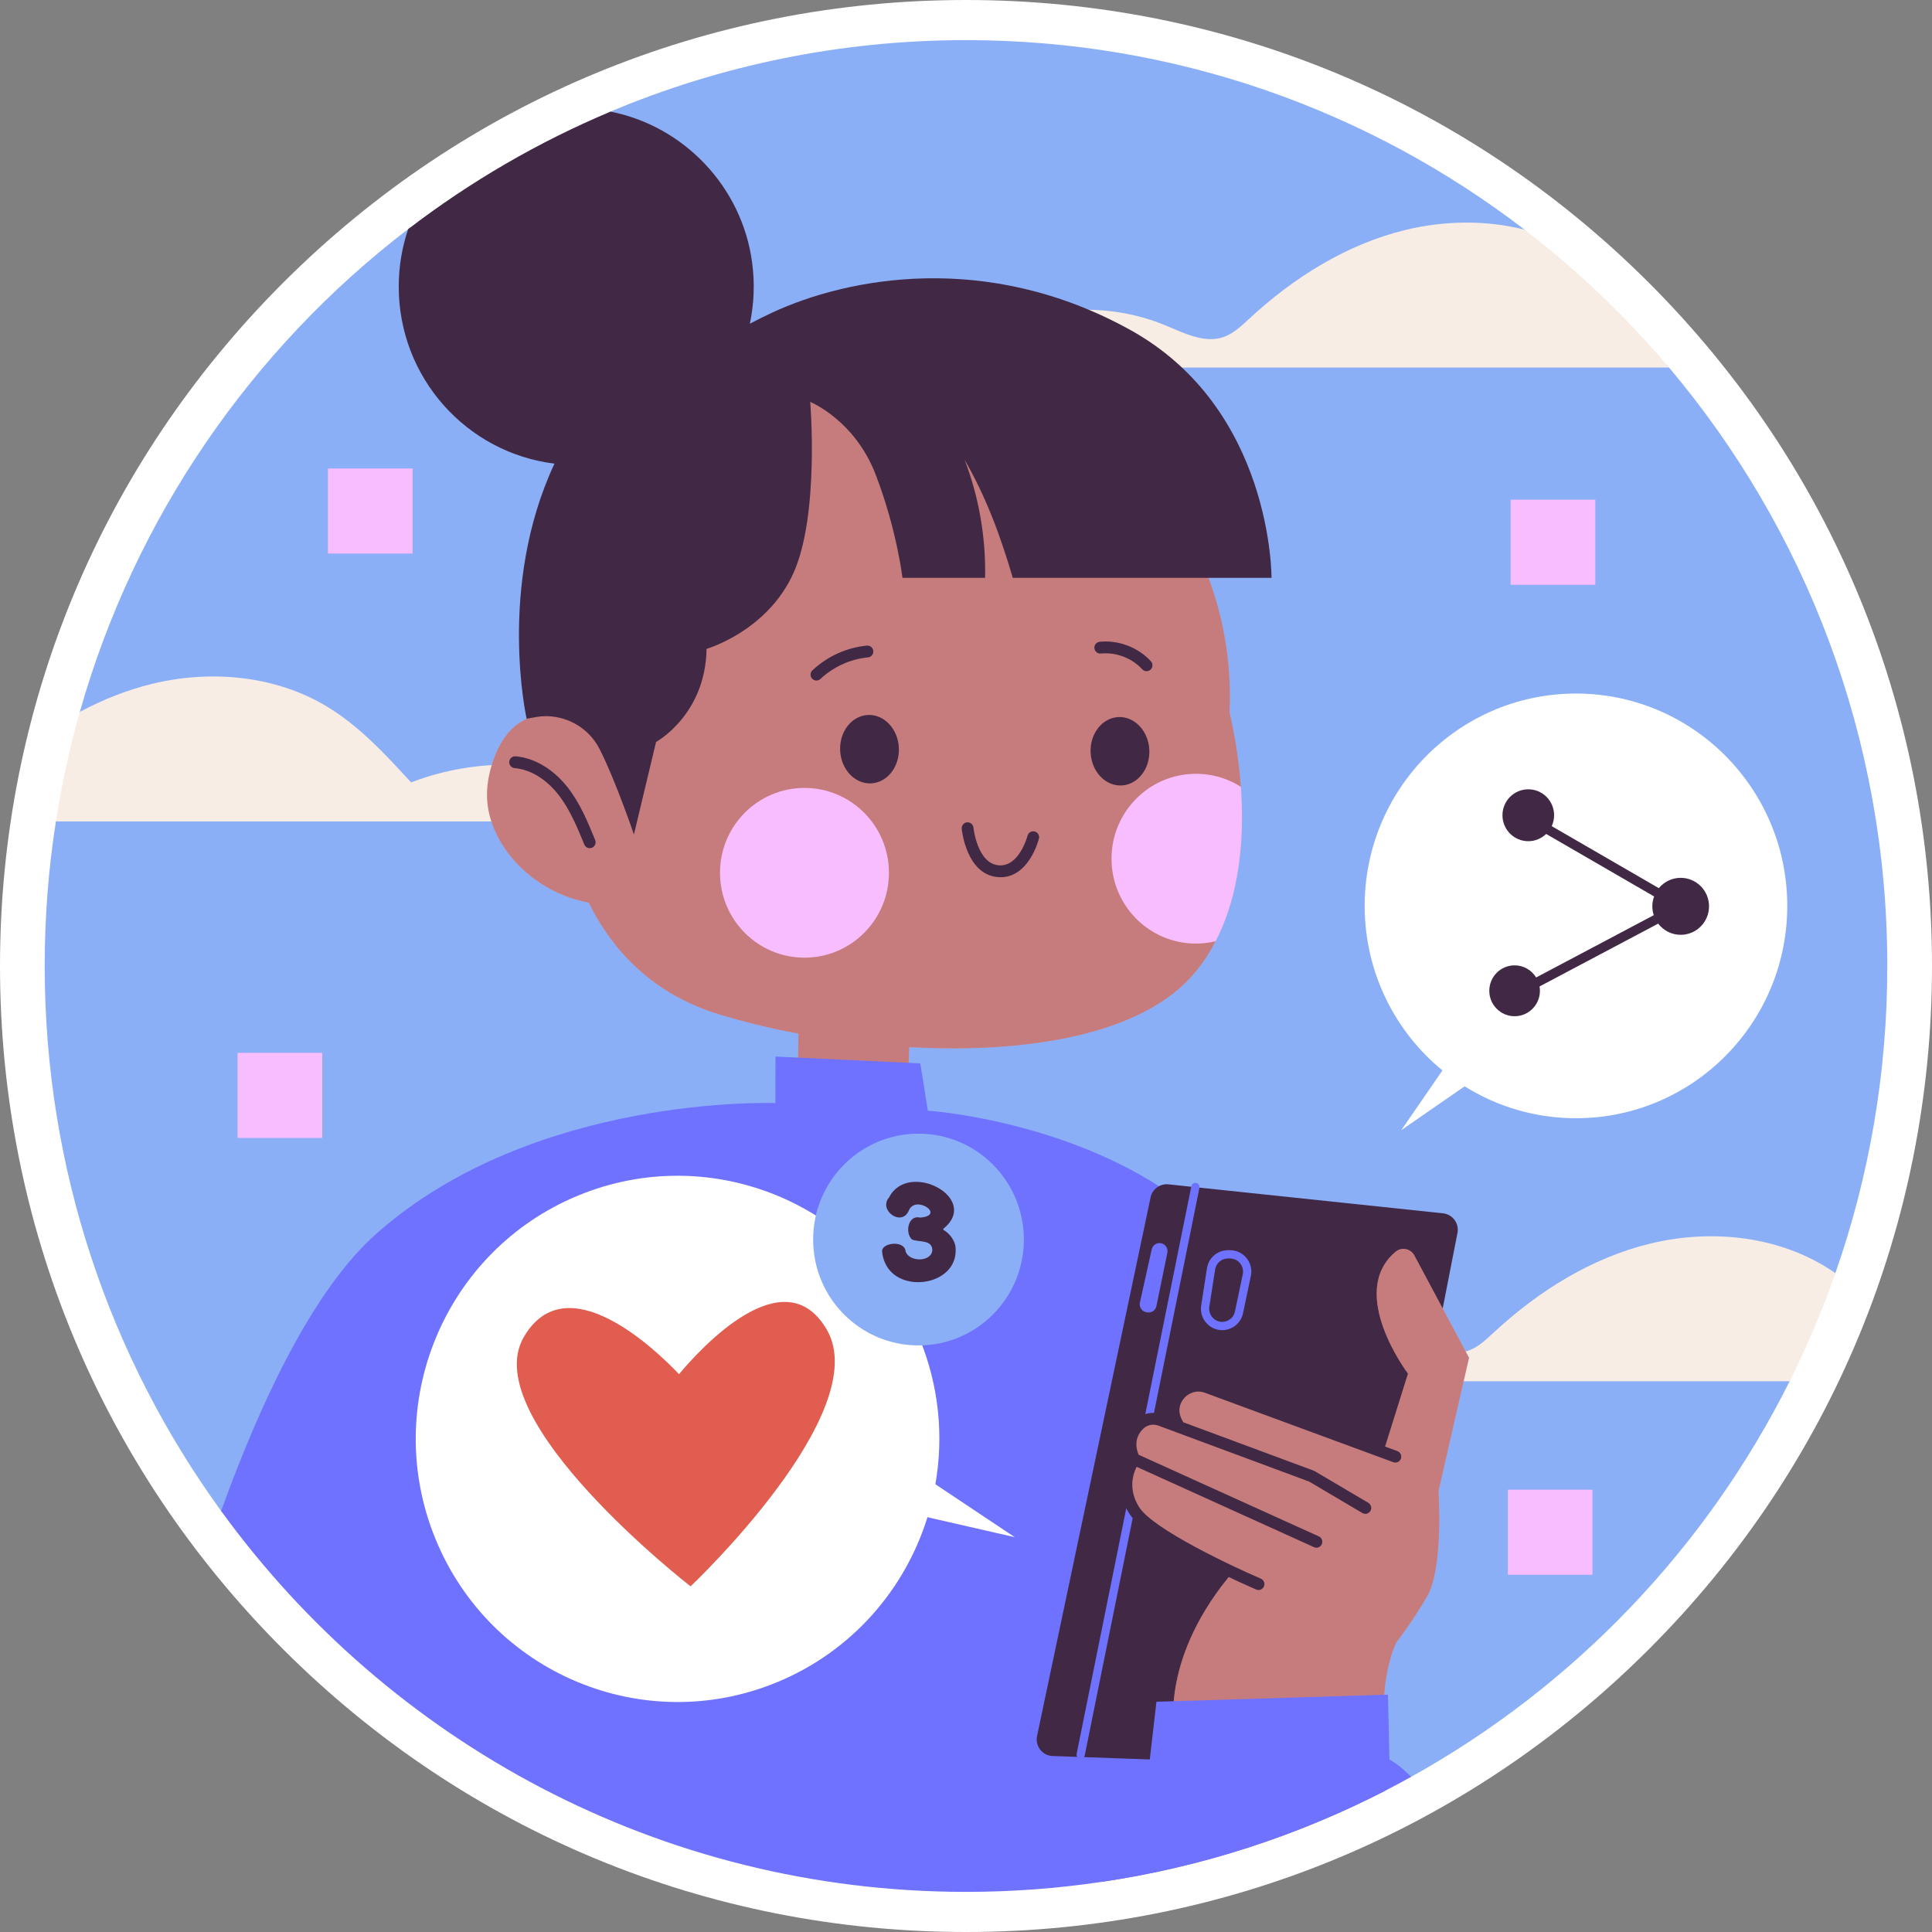
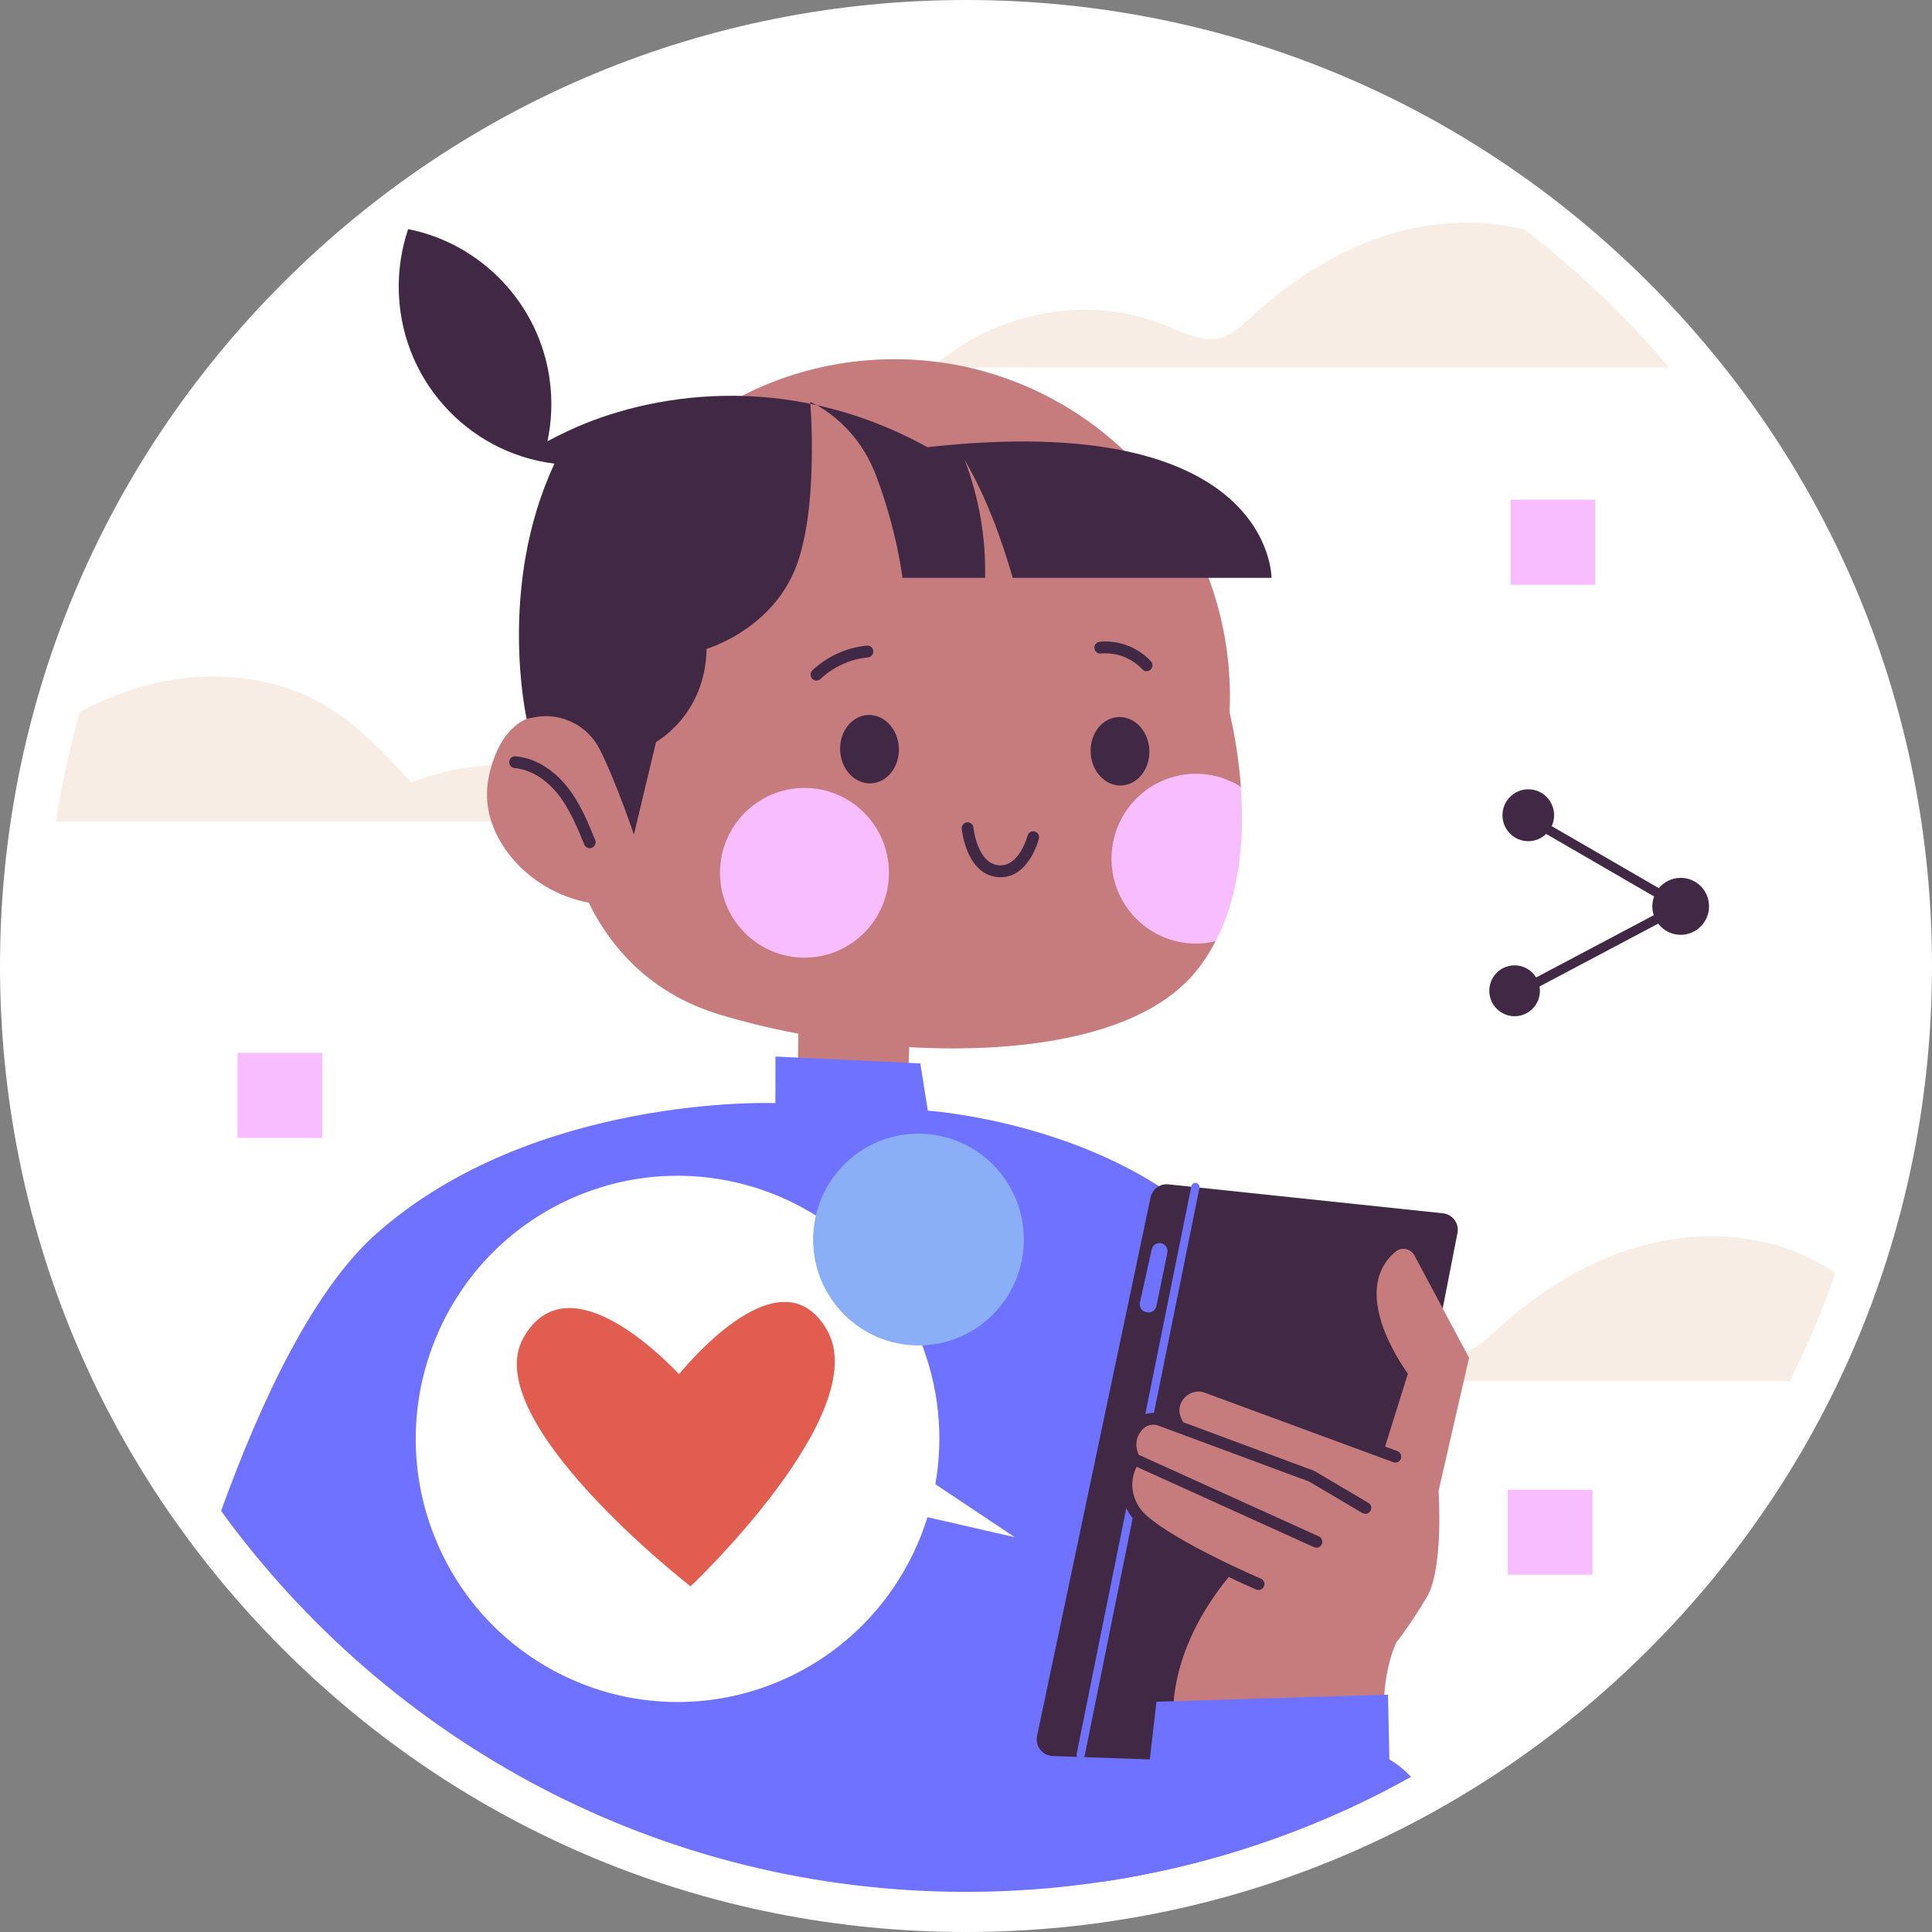
<svg xmlns="http://www.w3.org/2000/svg" version="1.1" id="Capa_1" x="0px" y="0px" viewBox="0 0 512 512" style="enable-background:new 0 0 512 512;" xml:space="preserve">
  <rect x="0" y="0" width="512" height="512" fill="#808080" stroke="none" />
  <g>
    <g>
      <path style="fill:#FFFFFF;" d="M256,512c-68.38,0-132.667-26.629-181.019-74.981C26.629,388.667,0,324.38,0,256 S26.629,123.333,74.981,74.981C123.333,26.629,187.62,0,256,0c68.38,0,132.667,26.629,181.019,74.981 C485.371,123.333,512,187.62,512,256s-26.629,132.667-74.981,181.019C388.667,485.371,324.38,512,256,512z" />
    </g>
    <g>
      <g>
-         <path style="fill:#8BAFF7;" d="M500.156,256c0,28.531-4.844,55.924-13.761,81.393c-1.709,4.907-33.684,1.266-35.696,6.017 c-2.031,4.799,25.9,18,23.576,22.633c-22.15,44.303-57.259,80.922-100.329,104.85c-1.26,0.697-19.796-5.339-21.583-7.538 c-2.305-2.836-62.249-99.424-74.814-100.074c-15.326-0.793-31.035-0.909-46.179,1.865c-28.263,5.178-55.156,16.555-83.707,20.31 c-12.198,1.61-24.171,1.433-36.409-1.953c-0.312-0.088-0.664-0.137-1.045-0.147c-10.616-0.422-44.651,26.657-51.615,17.058 C29.189,359.888,11.844,309.981,11.844,256c0-13.034,1.006-25.822,2.969-38.307c0.762-4.947,54.486-8.764,55.541-13.603 c1.064-4.849-50.54-10.698-49.202-15.429c14.63-51.606,45.638-96.272,87.017-127.954c9.288-7.114,38.034,27.161,48.299,21.426 c7.835-4.377-2.999-49.067,5.337-52.568c28.986-12.2,60.805-18.933,94.195-18.933c55.668,0,106.97,18.717,148.046,50.241 c5.635,4.319-13.106,20.483-7.872,25.273c7.793,7.125,39.309,3.17,46.136,11.257C478.397,140.177,500.156,195.542,500.156,256z" />
-       </g>
+         </g>
      <g>
        <g>
          <g>
            <g>
              <path style="fill:#F7EDE5;" d="M442.31,97.404H246.947c16.476-14.594,41.379-19.698,61.83-11.208 c4.961,2.051,10.303,4.858,15.392,3.15c2.725-0.923,4.864-3.003,6.973-4.956c11.739-10.884,25.744-19.649,41.262-23.437 c10.333-2.522,21.368-2.689,31.633-0.088c0,0,0,0,0.01,0.01C418.071,71.631,430.903,83.89,442.31,97.404z" />
            </g>
            <g>
              <path style="fill:#F7EDE5;" d="M179.696,217.693H14.813c1.533-9.883,3.662-19.58,6.338-29.032 c6.055-3.239,12.442-5.791,19.112-7.42c15.519-3.789,32.629-2.267,46.331,5.967c8.624,5.192,15.548,12.72,22.355,20.14 c22.296-8.627,48.812-5.251,68.266,8.696C177.958,216.574,178.788,217.124,179.696,217.693z" />
            </g>
            <g>
              <path style="fill:#F7EDE5;" d="M486.395,337.393c-3.438,9.854-7.491,19.423-12.12,28.649h-162.5 c16.476-14.594,41.379-19.698,61.83-11.208c4.961,2.051,10.303,4.858,15.392,3.151c2.725-0.923,4.864-3.003,6.973-4.956 c11.739-10.885,25.744-19.649,41.262-23.438c15.518-3.789,32.629-2.267,46.331,5.967 C484.53,336.137,485.477,336.755,486.395,337.393z" />
            </g>
          </g>
          <g>
            <g>
              <g>
                <g>
                  <g>
                    <g>
                      <path style="fill:#FFA094;" d="M328.837,208.503c-0.601-8.431-2.021-15.545-2.993-19.705c0.12-2.755,0.131-5.555,0-8.365 c-2.283-49.313-43.924-87.439-92.994-85.134c-49.08,2.294-87.008,44.153-84.714,93.455 c-0.021,0.196-0.037,0.403-0.057,0.602c-3.647-0.439-7.373,0.166-10.409,2.189c-3.543,2.362-5.74,6.318-7.087,10.371 c-1.019,3.068-1.63,6.298-1.507,9.53c0.216,5.67,2.702,11.094,6.258,15.501c5.15,6.381,12.647,10.765,20.676,12.264 c6.452,13.062,17.241,24.283,34.479,29.584c6.434,1.965,13.567,3.722,21.105,5.138l-0.339,22.384 c0,0,24.6,25.908,30.772,21.352c6.161-4.567-1.715-21.297-1.715-21.297l0.634-18.871 c30.969,1.745,62.134-3.129,75.909-19.98c2.076-2.536,3.823-5.247,5.287-8.079c0.328-0.604-20.128-26.432-20.128-26.432 C301.958,221.504,328.946,209.941,328.837,208.503z" />
                    </g>
                    <g style="opacity:0.3;">
                      <path style="fill:#412945;" d="M328.837,208.503c-0.601-8.431-2.021-15.545-2.993-19.705c0.12-2.755,0.131-5.555,0-8.365 c-2.283-49.313-43.924-87.439-92.994-85.134c-49.08,2.294-87.008,44.153-84.714,93.455 c-0.021,0.196-0.037,0.403-0.057,0.602c-3.647-0.439-7.373,0.166-10.409,2.189c-3.543,2.362-5.74,6.318-7.087,10.371 c-1.019,3.068-1.63,6.298-1.507,9.53c0.216,5.67,2.702,11.094,6.258,15.501c5.15,6.381,12.647,10.765,20.676,12.264 c6.452,13.062,17.241,24.283,34.479,29.584c6.434,1.965,13.567,3.722,21.105,5.138l-0.339,22.384 c0,0,24.6,25.908,30.772,21.352c6.161-4.567-1.715-21.297-1.715-21.297l0.634-18.871 c30.969,1.745,62.134-3.129,75.909-19.98c2.076-2.536,3.823-5.247,5.287-8.079c0.328-0.604-20.128-26.432-20.128-26.432 C301.958,221.504,328.946,209.941,328.837,208.503z" />
                    </g>
                    <g>
                      <ellipse style="fill:#F8BDFF;" cx="213.193" cy="231.301" rx="22.383" ry="22.494" />
                    </g>
                    <g>
                      <path style="fill:#F8BDFF;" d="M323.058,247.606c-0.295,0.615-0.59,1.23-0.918,1.833 c-1.344,0.329-2.731,0.527-4.151,0.593c-12.355,0.582-22.831-9.013-23.399-21.418 c-0.579-12.416,8.968-22.944,21.312-23.526c4.741-0.22,9.198,1.054,12.934,3.414c0.109,1.438,0.186,2.909,0.24,4.413 v0.011C329.449,223.938,328.247,236.563,323.058,247.606z" />
                    </g>
                  </g>
                  <g>
                    <g>
                      <g>
                        <path style="fill:#412945;" d="M289.026,199.455c0.232,5.006,3.904,8.9,8.201,8.699c4.297-0.201,7.592-4.423,7.36-9.428 c-0.232-5.005-3.904-8.9-8.201-8.699C292.089,190.228,288.794,194.449,289.026,199.455z" />
                      </g>
                      <g>
                        <path style="fill:#412945;" d="M222.646,198.903c0.232,5.006,3.904,8.9,8.201,8.699c4.297-0.201,7.592-4.423,7.36-9.428 c-0.232-5.005-3.904-8.9-8.201-8.699C225.709,189.677,222.414,193.898,222.646,198.903z" />
                      </g>
                    </g>
                    <g>
                      <path style="fill:#412945;" d="M265.18,232.475c-0.309,0-0.625-0.016-0.951-0.051c-8.118-0.869-9.312-12.303-9.359-12.789 c-0.083-0.862,0.545-1.628,1.402-1.712c0.849-0.079,1.62,0.547,1.703,1.409c0.009,0.092,0.992,9.375,6.584,9.973 c5.524,0.596,7.721-7.737,7.742-7.821c0.216-0.838,1.068-1.344,1.899-1.127c0.834,0.216,1.336,1.067,1.124,1.905 C275.214,222.695,272.64,232.475,265.18,232.475z" />
                    </g>
                  </g>
                  <g>
                    <g>
                      <path style="fill:#412945;" d="M216.367,180.352c-0.417,0-0.833-0.168-1.14-0.497c-0.589-0.633-0.555-1.625,0.074-2.216 c3.939-3.698,9.062-6.024,14.427-6.548c0.861-0.078,1.62,0.546,1.704,1.409c0.083,0.862-0.544,1.629-1.402,1.712 c-4.685,0.458-9.16,2.489-12.598,5.718C217.131,180.212,216.748,180.352,216.367,180.352z" />
                    </g>
                    <g>
                      <path style="fill:#412945;" d="M303.857,177.876c-0.421,0-0.84-0.17-1.147-0.505c-2.741-2.988-6.945-4.581-10.969-4.178 c-0.862,0.092-1.622-0.539-1.71-1.401c-0.087-0.861,0.538-1.63,1.394-1.718c4.986-0.507,10.184,1.473,13.578,5.171 c0.584,0.636,0.544,1.628-0.089,2.215C304.614,177.738,304.235,177.876,303.857,177.876z" />
                    </g>
                  </g>
                  <g>
                    <path style="fill:#412945;" d="M156.285,224.771c-0.613,0-1.195-0.365-1.443-0.971c-1.873-4.568-3.81-9.292-6.839-13.173 c-3.24-4.151-7.476-6.728-11.622-7.072c-0.858-0.071-1.497-0.828-1.426-1.691c0.071-0.864,0.829-1.502,1.683-1.434 c5.008,0.414,10.045,3.425,13.82,8.26c3.296,4.222,5.316,9.149,7.269,13.915c0.328,0.8-0.051,1.717-0.848,2.046 C156.685,224.733,156.483,224.771,156.285,224.771z" />
                  </g>
                </g>
                <g>
                  <g>
-                     <path style="fill:#412945;" d="M336.964,153.135h-68.569c-3.184-10.884-7.022-21.347-12.755-31.279 c3.809,9.942,5.645,20.631,5.42,31.279h-21.896c0,0-1.484-12.7-7.071-27.285c-5.567-14.565-17.374-19.335-17.374-19.335 s2.51,29.984-4.473,45.412c-6.963,15.409-23,20.032-23,20.032c-0.273,17.519-13.38,24.664-13.38,24.664l-5.87,24.527 c0,0-4.746-14.015-9.053-22.564c-0.049-0.079-0.088-0.167-0.137-0.245c-2.686-5.163-7.959-8.342-13.653-8.549 c-1.172-0.049-2.344,0.098-3.506,0.304l-1.895,0.343l-0.185,0.055c0,0-7.892-34.995,7.373-67.629 c-23.263-2.856-41.272-22.76-41.272-46.904c0-5.329,0.879-10.462,2.5-15.242c16.378-12.543,34.377-23.055,53.636-31.142 c19.376,3.837,34.778,19.816,37.502,39.887c0.771,5.663,0.508,11.14-0.586,16.322c1.826-0.972,3.77-1.943,5.86-2.915 c20.089-9.343,56.898-16.44,94.83,4.495C337.336,108.282,336.964,153.135,336.964,153.135z" />
+                     <path style="fill:#412945;" d="M336.964,153.135h-68.569c-3.184-10.884-7.022-21.347-12.755-31.279 c3.809,9.942,5.645,20.631,5.42,31.279h-21.896c0,0-1.484-12.7-7.071-27.285c-5.567-14.565-17.374-19.335-17.374-19.335 s2.51,29.984-4.473,45.412c-6.963,15.409-23,20.032-23,20.032c-0.273,17.519-13.38,24.664-13.38,24.664l-5.87,24.527 c0,0-4.746-14.015-9.053-22.564c-0.049-0.079-0.088-0.167-0.137-0.245c-2.686-5.163-7.959-8.342-13.653-8.549 c-1.172-0.049-2.344,0.098-3.506,0.304l-1.895,0.343l-0.185,0.055c0,0-7.892-34.995,7.373-67.629 c-23.263-2.856-41.272-22.76-41.272-46.904c0-5.329,0.879-10.462,2.5-15.242c19.376,3.837,34.778,19.816,37.502,39.887c0.771,5.663,0.508,11.14-0.586,16.322c1.826-0.972,3.77-1.943,5.86-2.915 c20.089-9.343,56.898-16.44,94.83,4.495C337.336,108.282,336.964,153.135,336.964,153.135z" />
                  </g>
                </g>
              </g>
              <g>
                <path style="fill:#6E72FF;" d="M367.198,474.504c-23.224,11.954-48.607,20.287-75.395,24.232 c-11.69,1.737-23.644,2.63-35.803,2.63c-81.128,0-153.008-39.759-197.405-100.954c10.801-29.876,24.709-58.918,41.165-73.492 c41.887-37.09,105.729-34.587,105.729-34.587l0.02-12.337l5.987,0.285l29.308,1.384l3.086,0.147l1.992,12.524 c0,0,33.352,2.179,61.264,20.012c2.901,1.845,5.733,3.857,8.467,6.056c4.571,3.681,8.858,7.871,12.657,12.641 c0.713,0.893,1.416,1.806,2.09,2.748c0.967,1.345,1.904,2.729,2.793,4.152c5.713,9.177,10.792,22.662,15.216,38.13 c0.01,0.02,0.02,0.049,0.02,0.069c1.484,5.153,2.881,10.521,4.219,16.018c4.092,16.862,7.51,34.95,10.284,51.782 c0.186,1.109,0.361,2.208,0.537,3.298c0.518,3.209,1.016,6.37,1.475,9.452C365.753,464.228,366.515,469.528,367.198,474.504z " />
              </g>
            </g>
            <g>
              <g>
                <path style="fill:#412945;" d="M304.916,317.318l-30.087,142.744c-0.563,2.669,1.408,5.203,4.121,5.298l75.866,2.675 c2.144,0.076,4.026-1.424,4.44-3.54l26.991-137.738c0.496-2.532-1.277-4.946-3.831-5.216l-72.77-7.681 C307.422,313.626,305.379,315.118,304.916,317.318z" />
              </g>
              <g>
                <g>
-                   <path style="fill:#6E72FF;" d="M323.909,352.506c-0.417,0-0.837-0.047-1.254-0.142c-2.885-0.655-4.787-3.468-4.33-6.404 l1.532-9.851c0.432-2.777,2.775-4.792,5.572-4.792h0.539c1.709,0,3.305,0.765,4.382,2.098 c1.076,1.333,1.49,3.061,1.137,4.742l-2.071,9.851c-0.314,1.495-1.192,2.774-2.473,3.599 C326.022,352.199,324.975,352.506,323.909,352.506z M325.428,333.511c-1.714,0-3.149,1.235-3.414,2.937l-1.532,9.851 c-0.28,1.799,0.885,3.522,2.653,3.924c0.908,0.206,1.842,0.04,2.627-0.465c0.784-0.506,1.322-1.289,1.515-2.206l2.071-9.851 c0.216-1.028-0.038-2.087-0.697-2.904c-0.659-0.818-1.637-1.286-2.684-1.286H325.428z" />
-                 </g>
+                   </g>
                <g>
                  <g>
                    <path style="fill:#6E72FF;" d="M286.395,466.088c-0.072,0-0.145-0.008-0.218-0.023c-0.591-0.12-0.973-0.7-0.853-1.294 l30.4-150.422c0.12-0.594,0.694-0.983,1.288-0.857c0.591,0.12,0.973,0.7,0.853,1.294l-30.4,150.421 C287.36,465.729,286.904,466.088,286.395,466.088z" />
                  </g>
                  <g>
                    <path style="fill:#6E72FF;" d="M307.566,329.449L307.566,329.449c1.22,0.163,2.045,1.332,1.797,2.543l-2.898,14.129 c-0.229,1.114-1.287,1.851-2.405,1.676l-0.23-0.036c-1.21-0.19-2.009-1.368-1.743-2.57l3.128-14.093 C305.455,330.018,306.475,329.302,307.566,329.449z" />
                  </g>
                </g>
              </g>
            </g>
            <g>
              <g>
                <path style="fill:#FFA094;" d="M311.217,458.481c0,0-3.905-19.34,15.898-42.323c0,0-37.652-12.333-26.496-29.43 c0,0-3.277-4.234,1.533-9.685c0.841-0.953,2.15-1.352,3.37-1.006l10.995,3.123c0,0-9.193-2.606-4.392-10.866 c0.799-1.374,2.438-2.016,3.934-1.493l50.661,17.685l6.415-20.461c0,0-16.275-21.483-3.259-32.324 c1.579-1.315,3.977-0.806,4.948,1.01l14.487,27.11l-8.088,35.316c0,0,1.395,20.461-3.068,28.029 c-4.462,7.568-8.088,12.052-8.088,12.052s-4.462,8.689-3.068,22.703l-53.55,19.901L311.217,458.481z" />
              </g>
              <g style="opacity:0.3;">
                <path style="fill:#412945;" d="M311.217,458.481c0,0-3.905-19.34,15.898-42.323c0,0-37.652-12.333-26.496-29.43 c0,0-3.277-4.234,1.533-9.685c0.841-0.953,2.15-1.352,3.37-1.006l10.995,3.123c0,0-9.193-2.606-4.392-10.866 c0.799-1.374,2.438-2.016,3.934-1.493l50.661,17.685l6.415-20.461c0,0-16.275-21.483-3.259-32.324 c1.579-1.315,3.977-0.806,4.948,1.01l14.487,27.11l-8.088,35.316c0,0,1.395,20.461-3.068,28.029 c-4.462,7.568-8.088,12.052-8.088,12.052s-4.462,8.689-3.068,22.703l-53.55,19.901L311.217,458.481z" />
              </g>
              <path style="fill:#412945;" d="M370.323,384.554l-49.931-18.399c-3.126-1.151-6.486-0.339-8.768,2.12 c-1.849,1.995-2.535,4.63-1.978,7.174l-1.567-0.582c-2.507-0.927-5.343-0.357-7.227,1.46 c-3.634,3.504-3.082,7.837-2.035,10.287c-1.722,2.861-3.314,8.596,0.487,14.552c4.945,7.745,32.445,19.576,33.612,20.076 c0.2,0.085,0.407,0.125,0.61,0.125c0.607,0,1.184-0.357,1.436-0.953c0.338-0.797-0.031-1.718-0.824-2.057 c-7.713-3.3-28.533-13.127-32.208-18.883c-3.047-4.773-1.658-8.899-0.705-10.752l47.001,21.296 c0.786,0.359,1.711,0.007,2.063-0.785c0.354-0.789,0.005-1.717-0.781-2.073l-47.751-21.636 c-0.496-1.1-1.535-4.246,1.253-6.935c1.028-0.991,2.594-1.296,3.986-0.78l39.944,14.825l14.104,8.338 c0.248,0.147,0.521,0.217,0.79,0.217c0.535,0,1.055-0.276,1.346-0.773c0.437-0.746,0.189-1.707-0.554-2.146l-14.224-8.409 c-0.08-0.047-0.164-0.087-0.251-0.119l-34.612-12.846c-0.039-0.135-0.09-0.269-0.168-0.394 c-0.001-0.002-0.168-0.272-0.368-0.719c-0.83-1.858-0.493-3.865,0.903-5.369c1.105-1.19,3.106-2.162,5.411-1.313 l49.931,18.399c0.177,0.065,0.359,0.096,0.537,0.096c0.636,0,1.233-0.394,1.465-1.028 C371.548,385.753,371.133,384.853,370.323,384.554z" />
            </g>
            <g>
              <g>
                <g>
                  <path style="fill:#FFFFFF;" d="M115.412,407.852c14.58,35.606,55.123,52.592,90.553,37.939 c19.852-8.21,33.882-24.613,39.822-43.712l23.132,5.287l-21.031-14.027c2.201-12.564,1.017-25.88-4.171-38.55 c-14.581-35.606-55.122-52.592-90.553-37.939C117.733,331.503,100.831,372.246,115.412,407.852z" />
                </g>
              </g>
              <g>
                <path style="fill:#E05D4F;" d="M219.138,352.428c-11.258-19.507-33.515,4.948-39.193,11.74 c-5.884-6.197-29.827-29.417-41.153-9.793c-12.617,21.861,44.19,66.026,44.204,66.012 C183.037,420.418,231.762,374.301,219.138,352.428z" />
              </g>
              <g>
                <g>
                  <ellipse style="fill:#8BAFF7;" cx="243.41" cy="328.49" rx="27.923" ry="28.062" />
                </g>
                <g>
-                   <path style="fill:#412945;" d="M253.262,331.164c0.263,9.499-14.888,11.786-18.648,3.667 c-0.491-0.969-0.796-2.293-0.838-3.141c-0.289-2.338,5.879-3.153,6.216-0.105c0.877,2.971,6.973,2.91,7.089-0.351 c-0.112-2.792-3.583-1.978-5.395-2.754c-1.883-1.663-1.117-6.609,2.182-5.808c6.943-0.552-1.405-6.262-3.073-1.755 c-1.896,4.224-8.114-0.214-5.168-3.615c5.106-9.928,24.412,0.249,14.352,8.352v0.245 C251.747,326.912,253.313,328.956,253.262,331.164z" />
-                 </g>
+                   </g>
              </g>
            </g>
            <g>
              <path style="fill:#6E72FF;" d="M373.947,470.892c-2.227,1.237-4.483,2.444-6.748,3.612 c-23.224,11.954-48.607,20.287-75.395,24.232c0.947-11.14,4.307-20.797,12.071-25.342l0.83-7.125l1.768-15.291l4.58-0.137 l51.185-1.57l1.191-0.029l3.418-0.108l0.986-0.029l0.371,17.195C368.204,466.299,370.763,467.516,373.947,470.892z" />
            </g>
          </g>
          <g>
            <g>
              <g>
                <path style="fill:#FFFFFF;" d="M417.167,183.801c-30.923,0.266-55.777,25.675-55.512,56.752 c0.149,17.413,8.154,32.907,20.603,43.122l-10.898,15.823l16.78-11.612c8.702,5.435,18.983,8.55,29.987,8.455 c30.924-0.267,55.777-25.675,55.512-56.752C473.374,208.512,448.091,183.535,417.167,183.801z" />
              </g>
            </g>
            <g>
              <path style="fill:#412945;" d="M445.4,232.635c-2.33,0-4.411,1.066-5.79,2.738l-28.392-16.439 c0.405-0.878,0.637-1.853,0.637-2.885c0-3.798-3.064-6.877-6.843-6.877c-3.779,0-6.843,3.079-6.843,6.877 c0,3.798,3.064,6.877,6.843,6.877c1.84,0,3.508-0.734,4.737-1.922l28.609,16.565c-0.301,0.816-0.473,1.695-0.473,2.617 c0,0.821,0.135,1.609,0.376,2.349l-31.164,16.504c-1.181-1.924-3.292-3.212-5.708-3.212c-3.705,0-6.709,3.019-6.709,6.742 c0,3.724,3.004,6.742,6.709,6.742s6.709-3.019,6.709-6.742c0-0.391-0.04-0.772-0.104-1.145l31.445-16.653 c1.373,1.8,3.529,2.965,5.96,2.965c4.15,0,7.514-3.381,7.514-7.551C452.914,236.016,449.55,232.635,445.4,232.635z" />
            </g>
          </g>
        </g>
        <g>
          <g>
-             <rect x="86.899" y="124.148" style="fill:#F8BDFF;" width="22.442" height="22.553" />
-           </g>
+             </g>
          <g>
            <rect x="400.332" y="132.418" style="fill:#F8BDFF;" width="22.442" height="22.553" />
          </g>
          <g>
            <rect x="62.961" y="279.012" style="fill:#F8BDFF;" width="22.442" height="22.553" />
          </g>
          <g>
            <rect x="399.584" y="394.783" style="fill:#F8BDFF;" width="22.442" height="22.553" />
          </g>
        </g>
      </g>
    </g>
  </g>
  <g> </g>
  <g> </g>
  <g> </g>
  <g> </g>
  <g> </g>
  <g> </g>
  <g> </g>
  <g> </g>
  <g> </g>
  <g> </g>
  <g> </g>
  <g> </g>
  <g> </g>
  <g> </g>
  <g> </g>
</svg>